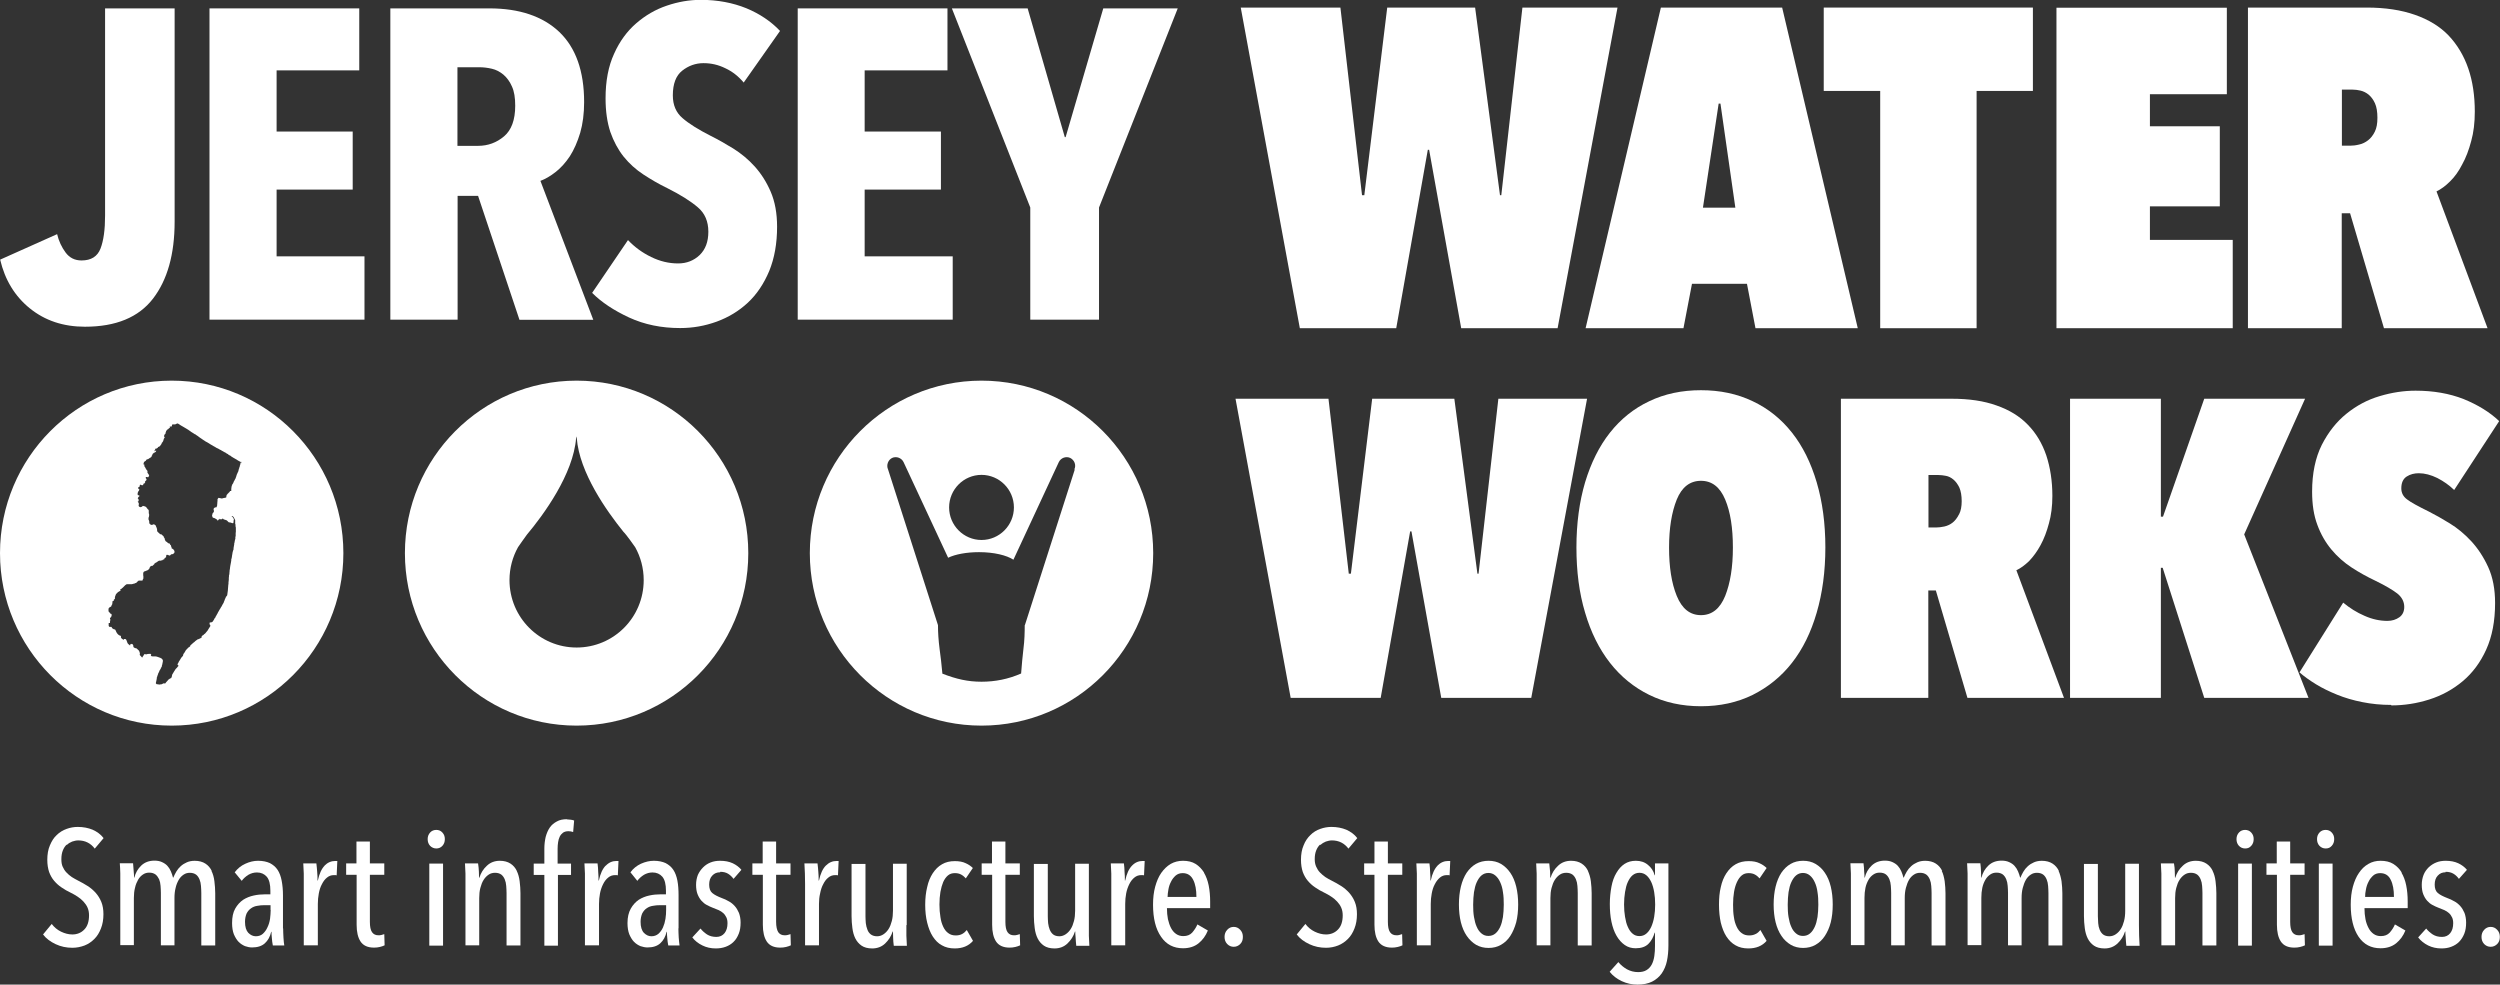
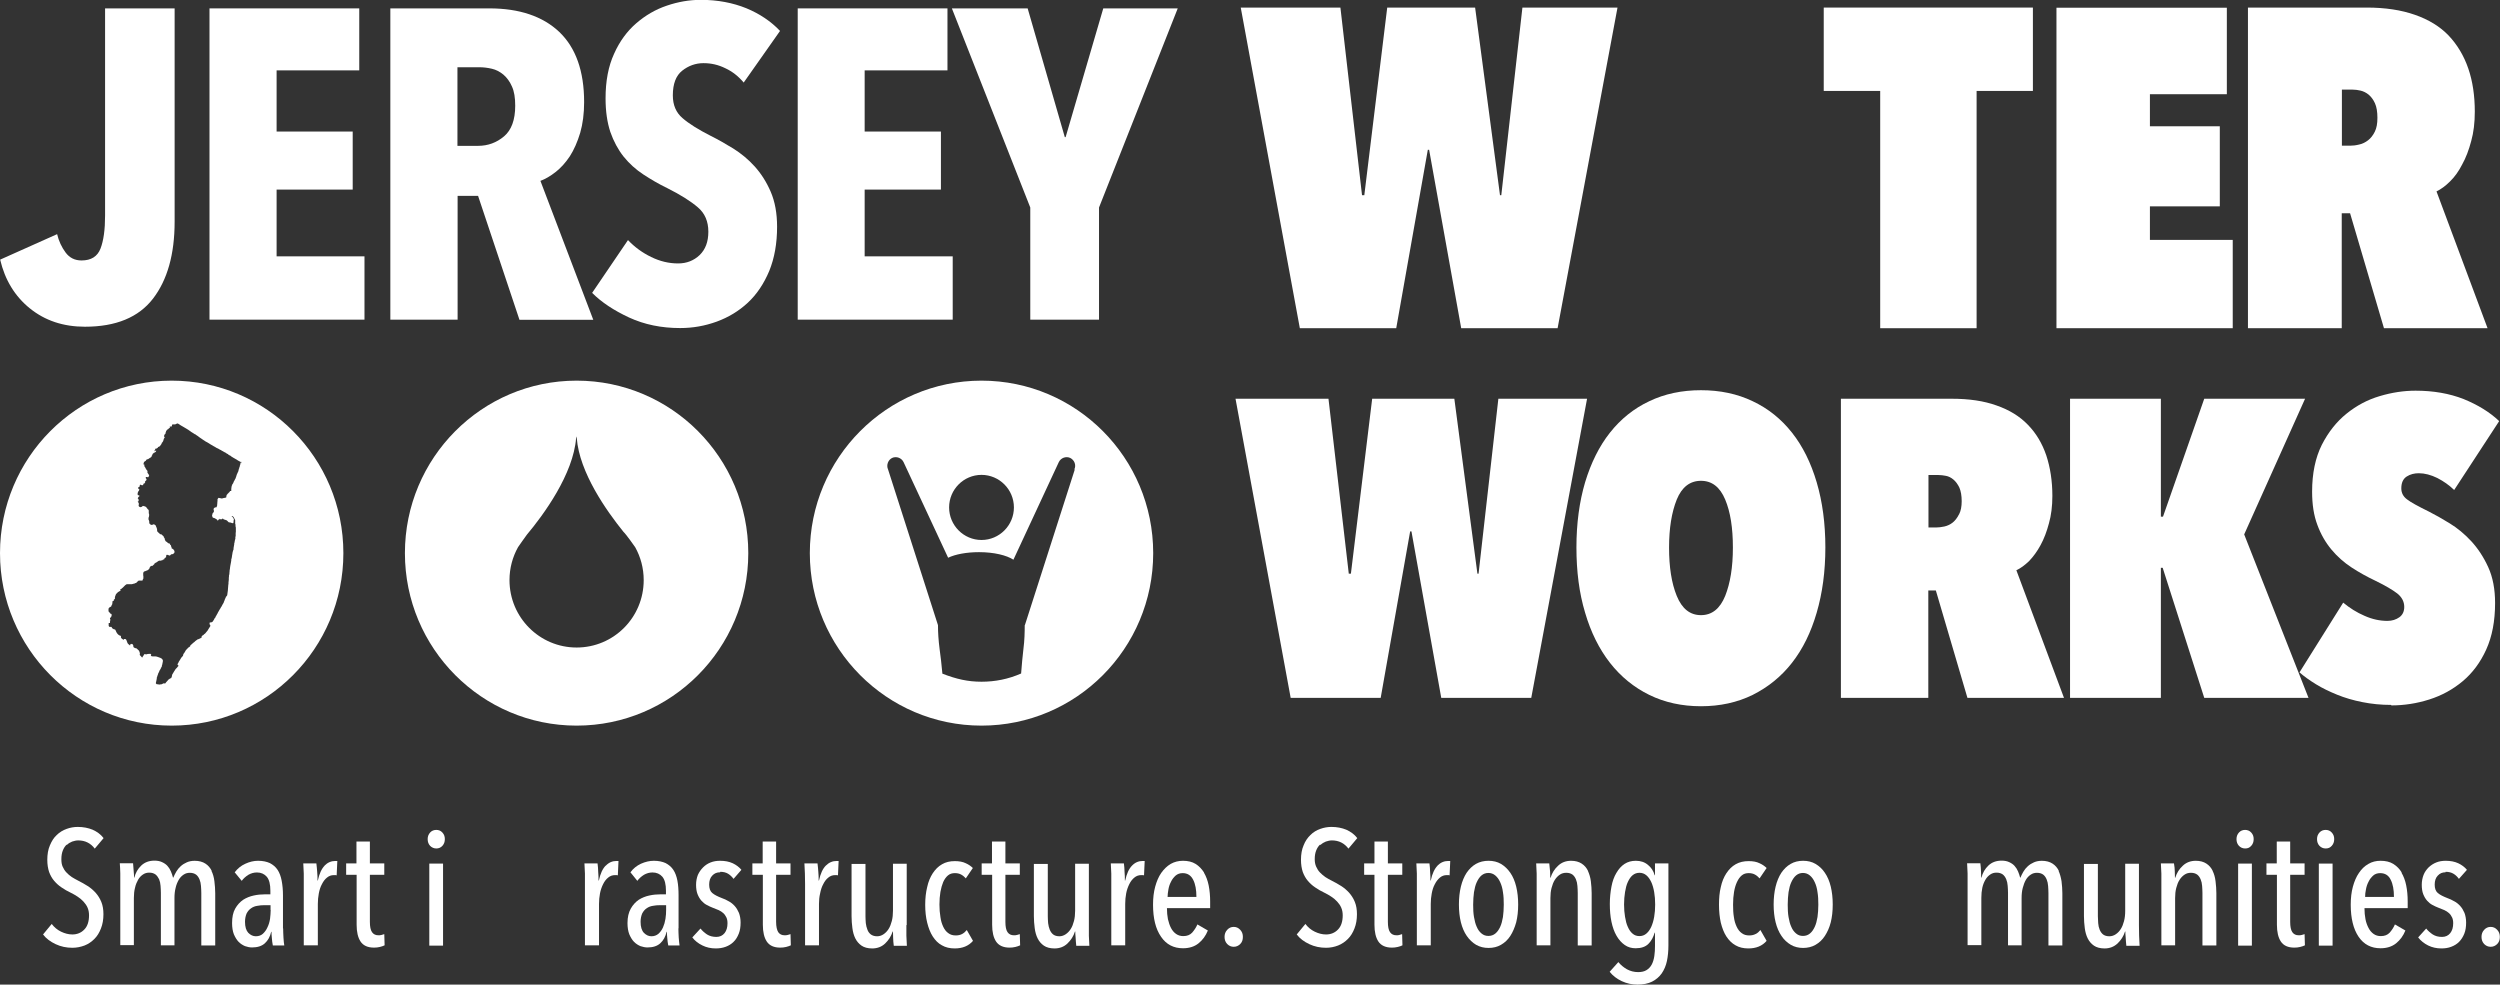
<svg xmlns="http://www.w3.org/2000/svg" width="325" height="128" viewBox="0 0 325 128" fill="none">
  <rect x="0" y="0" width="325" height="128" fill="#333333" stroke="none" />
  <g clip-path="url(#clip0_400_8234)">
    <path d="M181.51 42.668L185.616 19.475H185.786L189.956 42.668H202.488L210.276 0.984H197.914L195.169 25.375H194.999L191.765 0.984H180.339L177.361 25.375H177.063L174.254 0.984H161.297L168.978 42.668H181.51Z" fill="white" />
-     <path d="M218.85 42.668L219.957 36.896H227.106L228.212 42.668H241.51L231.68 0.984H215.914L206.127 42.668H218.85ZM223.425 13.468H223.659L225.595 26.999H221.382L223.425 13.468Z" fill="white" />
    <path d="M244.426 42.668H256.958V11.822H264.277V0.984H237.086V11.822H244.426V42.668Z" fill="white" />
    <path d="M290.255 31.187H279.489V26.826H288.574V16.416H279.489V12.248H289.489V1.004H267.34V42.666H290.255V31.187Z" fill="white" />
    <path d="M304.447 27.726H305.511L309.915 42.668H323.383L316.745 24.883C317.319 24.605 317.915 24.177 318.511 23.579C319.107 23.002 319.639 22.254 320.085 21.377C320.575 20.501 320.958 19.475 321.256 18.342C321.575 17.209 321.724 15.926 321.724 14.515C321.724 12.442 321.447 10.561 320.873 8.894C320.298 7.226 319.447 5.815 318.319 4.618C317.192 3.443 315.724 2.545 313.936 1.925C312.171 1.305 310.085 0.984 307.681 0.984H292.234V42.668H304.426V27.726H304.447ZM304.447 11.651H305.851C306.171 11.651 306.511 11.694 306.873 11.779C307.234 11.865 307.596 12.036 307.936 12.314C308.256 12.592 308.532 12.955 308.745 13.425C308.958 13.896 309.064 14.537 309.064 15.306C309.064 16.076 308.958 16.653 308.724 17.123C308.49 17.594 308.192 17.978 307.851 18.235C307.49 18.513 307.107 18.705 306.681 18.791C306.256 18.898 305.873 18.94 305.511 18.94H304.447V11.63V11.651Z" fill="white" />
    <path d="M74.958 49.484C62.639 49.484 52.639 59.531 52.639 71.908C52.639 84.285 62.639 94.331 74.958 94.331C87.277 94.331 97.277 84.306 97.277 71.908C97.277 59.51 87.277 49.484 74.958 49.484ZM74.958 84.178C70.149 84.178 66.234 80.266 66.234 75.414C66.234 73.853 66.639 72.4 67.341 71.138C67.341 71.138 68.362 69.663 68.49 69.514C70.66 66.927 74.532 61.647 74.894 56.945L74.936 56.731L74.979 56.945C75.32 61.434 78.851 66.414 81.043 69.129C81.447 69.514 82.575 71.138 82.575 71.138C83.277 72.4 83.681 73.853 83.681 75.414C83.681 80.266 79.788 84.178 74.958 84.178Z" fill="white" />
    <path d="M3.873 40.08C5.851 41.683 8.234 42.474 11.043 42.474C15.064 42.474 18.021 41.255 19.894 38.819C21.766 36.382 22.702 33.047 22.702 28.815V1.09H13.66V28.024C13.66 29.841 13.468 31.273 13.064 32.32C12.66 33.346 11.851 33.859 10.596 33.859C9.724 33.859 9.043 33.517 8.532 32.833C8.021 32.149 7.638 31.337 7.426 30.439L0.021 33.752C0.639 36.382 1.915 38.498 3.894 40.101L3.873 40.08Z" fill="white" />
    <path d="M47.383 33.325H35.958V24.646H45.851V17.101H35.958V9.149H46.703V1.09H27.234V41.555H47.383V33.325Z" fill="white" />
    <path d="M59.468 25.459H62.148L67.531 41.576H77.127L70.255 23.513C70.893 23.278 71.553 22.893 72.234 22.359C72.914 21.825 73.531 21.141 74.085 20.307C74.617 19.473 75.063 18.469 75.425 17.271C75.765 16.096 75.936 14.749 75.936 13.274C75.936 9.234 74.85 6.199 72.702 4.147C70.553 2.116 67.51 1.09 63.617 1.09H50.744V41.555H59.489V25.437L59.468 25.459ZM59.468 8.742H62.319C62.85 8.742 63.382 8.807 63.936 8.935C64.489 9.063 64.978 9.32 65.446 9.704C65.893 10.089 66.276 10.602 66.553 11.243C66.85 11.885 66.978 12.718 66.978 13.745C66.978 15.583 66.489 16.908 65.531 17.72C64.574 18.533 63.446 18.96 62.148 18.96H59.468V8.721V8.742Z" fill="white" />
    <path d="M88.127 34.246C86.957 34.246 85.787 33.968 84.659 33.413C83.51 32.857 82.51 32.13 81.638 31.211L76.978 38.073C78.191 39.291 79.808 40.36 81.787 41.279C83.787 42.198 85.978 42.647 88.425 42.647C90.064 42.647 91.638 42.369 93.17 41.813C94.681 41.258 96.042 40.445 97.213 39.355C98.383 38.265 99.298 36.897 100 35.23C100.681 33.562 101.021 31.639 101.021 29.48C101.021 27.727 100.744 26.209 100.191 24.926C99.638 23.644 98.936 22.554 98.106 21.634C97.276 20.715 96.34 19.946 95.319 19.304C94.298 18.684 93.34 18.129 92.425 17.68C90.787 16.846 89.553 16.077 88.723 15.35C87.893 14.645 87.468 13.661 87.468 12.4C87.468 10.904 87.872 9.835 88.681 9.194C89.489 8.552 90.425 8.21 91.447 8.21C92.468 8.21 93.383 8.424 94.298 8.873C95.213 9.3 96 9.92 96.681 10.733L101.404 4.021C100.234 2.781 98.766 1.797 97.021 1.071C95.276 0.365 93.298 -0.02 91.106 -0.02C89.617 -0.02 88.149 0.237 86.702 0.729C85.234 1.22 83.915 1.99 82.723 3.016C81.532 4.042 80.553 5.367 79.83 6.992C79.085 8.616 78.723 10.54 78.723 12.785C78.723 14.473 78.936 15.906 79.34 17.145C79.766 18.364 80.34 19.433 81.064 20.352C81.808 21.271 82.659 22.041 83.638 22.682C84.617 23.323 85.638 23.922 86.745 24.456C88.489 25.332 89.808 26.166 90.723 26.957C91.638 27.727 92.085 28.795 92.085 30.121C92.085 31.446 91.702 32.429 90.957 33.156C90.191 33.883 89.255 34.246 88.17 34.246H88.127Z" fill="white" />
    <path d="M123.852 33.325H112.405V24.646H122.32V17.101H112.405V9.149H123.171V1.09H103.703V41.555H123.852V33.325Z" fill="white" />
    <path d="M133.936 41.555H142.872V26.976L153.106 1.09H143.425L138.531 17.827H138.425L133.595 1.09H123.744L133.936 26.976V41.555Z" fill="white" />
    <path d="M22.319 49.484C9.979 49.484 0 59.531 0 71.908C0 84.285 10 94.331 22.319 94.331C34.638 94.331 44.638 84.306 44.638 71.908C44.638 59.51 34.638 49.484 22.319 49.484ZM31.319 59.98V60.087L31.234 60.322V60.429L31.17 60.557V60.643L31.106 60.792V60.856L31.085 60.878V60.921H31.064L31 61.177V61.241L30.936 61.348L30.894 61.455L30.787 61.69L30.745 61.797V61.84L30.638 62.139V62.182L30.596 62.224L30.511 62.395L30.468 62.481L30.425 62.545L30.362 62.673L30.34 62.759L30.298 62.823V62.866L30.255 62.887L30.17 63.037V63.101L30.128 63.144L30.085 63.379V63.464L30.064 63.529V63.571V63.614V63.742V63.828H29.915L29.894 63.87L29.787 64.02H29.745L29.723 64.084L29.617 64.17H29.596V64.213L29.553 64.255L29.468 64.341V64.383L29.425 64.469V64.555V64.64L29.362 64.683L29.213 64.725H29.17L29.085 64.747H29.021L28.936 64.79H28.851V64.811L28.66 64.768L28.447 64.725H28.404L28.383 64.747L28.319 64.832L28.277 64.897V65.046V65.132L28.255 65.281V65.431L28.234 65.516V65.687L28.192 65.816L28.149 65.923L28.106 65.965H28L27.979 65.944L27.808 66.072L27.766 66.179V66.222L27.808 66.393V66.5L27.766 66.585L27.702 66.671H27.681L27.638 66.735V66.778L27.617 66.799V66.863L27.575 66.949V66.991V67.013V67.077L27.617 67.184L27.66 67.291H27.702L27.723 67.312L27.936 67.376L28.064 67.462L28.213 67.547L28.255 67.633L28.234 67.675L28.298 67.654H28.362V67.611H28.383L28.425 67.547L28.553 67.419V67.504H28.532L28.553 67.547L28.617 67.483L28.638 67.526V67.483H28.66L28.723 67.526H28.766L28.808 67.483H28.872L28.915 67.419H28.936H28.979H29V67.462H29.043V67.483L29.106 67.526L29.255 67.569L29.362 67.611H29.404L29.468 67.654L29.532 67.697L29.617 67.782L29.66 67.825L29.702 67.868L29.766 67.911H29.894L30.234 68.017H30.319L30.362 67.889V67.718L30.404 67.547V67.483L30.255 67.227H30.234L30.128 67.141V67.098H30.149H30.234L30.277 67.141L30.362 67.205L30.575 67.611V68.082L30.617 68.21V68.402L30.66 68.595V68.937V69.043V69.15L30.638 69.279V69.407V69.492V69.578V69.685L30.596 69.813V69.898V69.941V70.027V70.07L30.553 70.155L30.489 70.497V70.54L30.468 70.583L30.447 70.668V70.711V70.775L30.425 70.903L30.404 70.989V71.053L30.383 71.096V71.16L30.362 71.224V71.309V71.352V71.374V71.416L30.319 71.523L30.255 71.737L30.213 71.929V72.015L30.17 72.164V72.25L30.128 72.464H30.149V72.506H30.106V72.613L30.064 72.72V72.763V72.87L30.021 73.126L29.936 73.575L29.894 73.874V73.939L29.851 74.131V74.238V74.259L29.83 74.366V74.537L29.808 74.601V74.687L29.766 74.815V74.858V74.9V75.029L29.745 75.072V75.178V75.221V75.307V75.349L29.702 75.734V75.948L29.681 75.991L29.617 76.803L29.553 77.252V77.295L29.532 77.359V77.401L29.425 77.53L29.383 77.594H29.362V77.637L29.234 77.915L29.192 78.043L29.085 78.299V78.342L29.043 78.406L28.915 78.62L28.787 78.876H28.766L28.638 79.112L28.553 79.24L28.383 79.539L28.298 79.689V79.731L28.255 79.774L28.106 80.052L28 80.223V80.266L27.979 80.309L27.936 80.351H27.915L27.808 80.565L27.638 80.822L27.489 80.907H27.425L27.255 80.929V81.014L27.234 81.078L27.277 81.228H27.319L27.34 81.292V81.399L27.085 81.805L27 81.955L26.787 82.211L26.702 82.318L26.66 82.361H26.638V82.382L26.575 82.425H26.553L26.489 82.51L26.425 82.553L26.383 82.596H26.34L26.213 82.724V82.81V82.874L26.17 82.917H26.128L26.085 82.959L26 83.002L25.915 83.045H25.872L25.851 83.088H25.787H25.745V83.109H25.702V83.13H25.66L25.596 83.195L25.532 83.237L25.489 83.259L25.447 83.301L25.383 83.344H25.362V83.387H25.34L25.298 83.43V83.451H25.255L25.234 83.494H25.192L25.149 83.558L25.085 83.601L24.872 83.793L24.745 83.9V83.943L24.723 83.985V84.028H24.681L24.66 84.071V84.092H24.638H24.617L24.575 84.135L24.511 84.178H24.468V84.199L24.425 84.242L24.404 84.285L24.319 84.349L24.213 84.477L24.149 84.541L24.106 84.627L23.979 84.84L23.936 84.905L23.83 85.033V85.097L23.787 85.247L23.596 85.482H23.553V85.525L23.362 85.845L23.319 85.909L23.234 86.037V86.102L23.17 86.144V86.187L23.128 86.251L23.085 86.337V86.379V86.422L23.192 86.508V86.593L23.106 86.657V86.679L23 86.807L22.83 86.978L22.723 87.149L22.638 87.277L22.383 87.705L22.319 88.025L22.234 88.154L22.128 88.197L22.085 88.239H22.043L21.957 88.325H21.915L21.851 88.41L21.66 88.624L21.617 88.667L21.468 88.859L21.404 88.838H21.277H21.213L21.17 88.88L20.979 88.966H20.957H20.894H20.83V88.987H20.681L20.404 88.945H20.362L20.319 88.902L20.255 88.816L20.34 88.432L20.383 88.197V88.068L20.425 88.025V87.961L20.468 87.876L20.489 87.769L20.532 87.683L20.553 87.619V87.555L20.617 87.491V87.448L20.702 87.299V87.234L20.787 87.106L20.915 86.892V86.807L20.979 86.786V86.722L21.043 86.636V86.529L21.085 86.422L21.17 85.995V85.781H21.149L21.106 85.717L20.957 85.567H20.915L20.851 85.525L20.617 85.439L20.362 85.353H20.298L20.234 85.332H20.192H20.085H19.979H19.83L19.66 85.289H19.617V85.204L19.66 85.161L19.638 85.076L19.596 85.033L19.532 84.99H19.468L19.425 85.011H19.383H19.34H19.234L18.979 85.076L18.872 85.033H18.83H18.766V85.054L18.723 85.097L18.638 85.247L18.575 85.332L18.489 85.482H18.468L18.362 85.353L18.255 85.247L18.17 85.14V85.033L18.192 84.926L18.106 84.669L18.043 84.562L17.745 84.285H17.66L17.575 84.242H17.532L17.404 84.156L17.34 84.114V84.049V84.007V83.964L17.255 83.75H17.234H17.149L17.085 83.707H17.021L16.936 83.772V83.879L16.872 83.921V83.879L16.681 83.729L16.575 83.601L16.511 83.408L16.447 83.28V83.195H16.425L16.362 83.109L16.277 83.066H16.149L16.106 83.109L16.064 83.152V83.195L15.766 82.959L15.723 82.874V82.81V82.767V82.703L15.681 82.66H15.66L15.617 82.617H15.553L15.447 82.553L15.34 82.468L15.213 82.318L15.149 82.211L15.106 82.126L15.043 81.976L14.957 81.826H14.851L14.766 81.784L14.596 81.677L14.532 81.613V81.57V81.506L14.213 81.484H14.191L14.128 81.356V81.271V81.228V80.993H14.298V80.95V80.822L14.34 80.608V80.48H14.298V80.416V80.373L14.362 80.287L14.447 80.202L14.489 80.095L14.511 80.031V79.881L14.489 79.838L14.447 79.796H14.383L14.319 79.731V79.689L14.255 79.646L14.213 79.603L14.128 79.518V79.454H14.106V79.411V79.304V79.219V79.154L14.128 79.112V79.069L14.191 79.026L14.234 78.983V78.941L14.277 78.919H14.319L14.383 78.898V78.855H14.404H14.447L14.468 78.791V78.77H14.489V78.706L14.532 78.663L14.553 78.599H14.575L14.596 78.492L14.617 78.342V78.171L14.681 78.15L14.766 78.107L14.809 78.022V77.979V77.957V77.893H14.872H14.894L14.936 77.915V77.85V77.765V77.637H14.957V77.573V77.53L14.979 77.508L15.021 77.401V77.359L15.064 77.295V77.252H15.085L15.106 77.188L15.191 77.145L15.234 77.081L15.298 77.017L15.362 76.953H15.383L15.489 76.888L15.702 76.76L15.596 76.675L15.702 76.589H15.723L15.766 76.546H15.787L15.872 76.461L15.957 76.397L16 76.354L16.043 76.311L16.085 76.269L16.128 76.226L16.255 76.098L16.298 76.055H16.319L16.362 76.012H16.383V75.991L16.489 75.948H16.575H16.617H16.723H16.808H16.83H16.894H17.128L17.298 75.905L17.447 75.862H17.511L17.575 75.798H17.681L17.787 75.692L17.894 75.585L17.957 75.542L18.021 75.478H18.064H18.17H18.425H18.511L18.532 75.435L18.575 75.328V75.285L18.638 75.221V75.157V75.114V75.072V75.029V74.986V74.922V74.858L18.617 74.836V74.751V74.623V74.558V74.473L18.66 74.388H18.681V74.345L18.745 74.302L18.83 74.259H18.872L19.043 74.174H19.106L19.277 74.067L19.319 74.024H19.34V74.003L19.404 73.939L19.468 73.768L19.511 73.682L19.553 73.639L19.638 73.597L19.723 73.554H19.766H19.787H19.808H19.851L19.915 73.468L20.064 73.34V73.297V73.255H20.106L20.192 73.191L20.277 73.126H20.319L20.489 72.998H20.511L20.617 72.913H20.638L20.681 72.891H20.702H20.808H20.851H20.915L20.957 72.848H21.085L21.17 72.763L21.298 72.72H21.34L21.362 72.677L21.383 72.613V72.57H21.425V72.528H21.447L21.489 72.506L21.553 72.464L21.596 72.421V72.378V72.314V72.271H21.617V72.228V72.164L21.681 72.122H21.723H21.766L21.787 72.143H21.851L21.894 72.186H22L22.021 72.228H22.085L22.149 72.164L22.213 72.1L22.277 72.058H22.319L22.34 72.036H22.425H22.468H22.489L22.66 71.865L22.681 71.801V71.737V71.673V71.63L22.553 71.438L22.511 71.395L22.447 71.352L22.362 71.309H22.319V71.267V71.224L22.277 71.096L22.234 71.01V70.946L22.213 70.925V70.861H22.17L22.106 70.796V70.775V70.732H22.085V70.689L22 70.647H21.936L21.745 70.518L21.702 70.454H21.681L21.575 70.39L21.511 70.326L21.468 70.219L21.404 70.07V69.963L21.319 69.877L21.277 69.792V69.728L21.106 69.578H21.085L21.043 69.514L21 69.471H20.957L20.894 69.45H20.808L20.723 69.343L20.617 69.257L20.553 69.193L20.489 69.129L20.447 69.086L20.425 69.001V68.873L20.404 68.744L20.362 68.616V68.573H20.34L20.298 68.466L20.234 68.295L20.213 68.274H20.192L20.085 68.21V68.188L20.064 68.167H19.979L19.957 68.146L19.915 68.188L19.766 68.231H19.681H19.638L19.596 68.21H19.553V68.167L19.511 68.124V68.082H19.425V68.06V68.039H19.404V67.996V67.804L19.34 67.59L19.298 67.504V67.397H19.319V67.355V67.248L19.362 67.205V67.141L19.383 67.055V66.991V66.97V66.82L19.34 66.735V66.628V66.521V66.371L19.319 66.329V66.286L19.213 66.201L19.149 66.115L19.106 66.072L19.021 65.944L18.979 65.901L18.894 65.859L18.808 65.816H18.766L18.617 65.773H18.553L18.532 65.816H18.511L18.404 65.901H18.362L18.319 65.923H18.277H18.234H18.213L18.17 65.901H18.128V65.88H18.106L18.085 65.837L18.043 65.794H18.021V65.752V65.709L18.043 65.645V65.581V65.41L17.979 65.345V65.281L17.915 65.239V65.196L17.936 65.174H18.021V64.961L18 64.918V64.875L17.915 64.811V64.768L17.957 64.683L18.021 64.597L18.043 64.555H18.106V64.512V64.469V64.405V64.383H17.936L17.894 64.298V64.255V64.191V64.063L17.936 64.02L17.957 63.935V63.892H17.979L18.021 63.849L18.064 63.764L18.106 63.678V63.593H18.064L18.021 63.55L17.957 63.486V63.422V63.379L18.021 63.336L18.106 63.293L18.149 63.251V63.208L18.17 63.144V63.08L18.192 63.037V63.015H18.298L18.425 63.08H18.532H18.596V63.037L18.638 62.973V62.909L18.681 62.866H18.723V62.844H18.766H18.787L18.872 62.695V62.609V62.588V62.545L18.915 62.524L18.979 62.481L19.043 62.395V62.353V62.31V62.267L18.957 62.182V62.139L18.936 62.118V62.075L19 62.011H19.17L19.192 62.053H19.255L19.298 61.989L19.362 61.904V61.84H19.383V61.776V61.754H19.362L19.319 61.669L19.277 61.605H19.255V61.562L19.17 61.476V61.348V61.263V61.199H19.149L19.064 61.092L19 61.006V60.963L18.957 60.921L18.894 60.835V60.792L18.83 60.685L18.766 60.621V60.579V60.493V60.45V60.408V60.386H18.702H18.66V60.322V60.236L18.702 60.194V60.108V60.066H18.723L18.766 60.023L18.894 59.937L18.979 59.873L19 59.83V59.788H19.043V59.745L19.128 59.702H19.234L19.511 59.51H19.553L19.617 59.424H19.66L19.702 59.382V59.296L19.766 59.189H19.787L19.808 59.104L19.851 58.997L19.894 58.975L19.979 58.89L20.021 58.847H20.085L20.149 58.804L20.277 58.719L20.298 58.612V58.569H20.234L20.17 58.655H20.149H20.085V58.591L20.192 58.377V58.334L20.277 58.313H20.319H20.362L20.532 58.184V58.12L20.702 58.056L20.787 57.992L20.979 57.736L21.021 57.65V57.586L21.128 57.479L21.192 57.372L21.234 57.287V57.244L21.277 57.137V57.094L21.319 57.009L21.404 56.88V56.838V56.795L21.319 56.752V56.667L21.362 56.603V56.56L21.425 56.453V56.432H21.489V56.41H21.511V56.325V56.282L21.575 56.154V56.111V56.09L21.596 56.047H21.617L21.66 55.94L21.745 55.833H21.83L21.872 55.769L21.936 55.705L22.085 55.598V55.555V55.512H22.064V55.47L22.106 55.448H22.149H22.255H22.298L22.34 55.384V55.363L22.362 55.277V55.234L22.425 55.17H22.468H22.787L22.936 55.085H22.979H23.021L23.085 55.021V55.042L23.17 55.085L23.277 55.149L23.404 55.234L23.532 55.32L23.617 55.363L23.979 55.577L24.34 55.79L24.468 55.876H24.489L24.532 55.919L24.723 56.047L24.83 56.132L25.106 56.303L25.34 56.453H25.404L25.447 56.517L25.553 56.581L25.745 56.709L25.851 56.795L25.915 56.838L25.936 56.859L26 56.902L26.319 57.116H26.34V57.137L26.383 57.18H26.425L26.468 57.222L26.575 57.287L26.638 57.329L26.681 57.372H26.702L26.851 57.458L26.936 57.5L27.149 57.629L27.383 57.778L27.787 58.013L27.872 58.056L28.085 58.184L28.149 58.227L28.298 58.291L28.425 58.355L28.638 58.484H28.66L28.766 58.526V58.548L28.83 58.591L28.957 58.655H28.979L29.021 58.697H29.064V58.719L29.149 58.762L29.213 58.804H29.255L29.319 58.847L29.362 58.89L29.468 58.954H29.489L29.575 59.018H29.617L29.702 59.104H29.723V59.146H29.766L29.872 59.211H29.915V59.232H29.936L30.021 59.296L30.128 59.382L30.277 59.467L30.34 59.51L30.532 59.617L30.638 59.681L30.723 59.724L30.787 59.766L30.851 59.809L30.915 59.852L31.106 59.959L31.192 60.001L31.234 60.044H31.255H31.298H31.383L31.34 60.258L31.319 59.98Z" fill="white" />
    <path d="M194.787 51.836L192.213 74.58H192.064L189.064 51.836H178.383L175.617 74.58H175.341L172.702 51.836H160.617L167.787 90.719H179.49L183.319 69.086H183.49L187.362 90.719H199.064L206.319 51.836H194.787Z" fill="white" />
    <path d="M232.957 86.168C234.361 84.373 235.425 82.213 236.17 79.648C236.914 77.105 237.297 74.283 237.297 71.162C237.297 68.041 236.914 65.219 236.17 62.697C235.425 60.175 234.361 58.016 232.957 56.242C231.553 54.467 229.85 53.099 227.85 52.159C225.85 51.197 223.595 50.727 221.127 50.727C218.659 50.727 216.404 51.197 214.404 52.159C212.404 53.099 210.702 54.467 209.297 56.242C207.893 58.016 206.829 60.175 206.063 62.697C205.319 65.219 204.936 68.041 204.936 71.162C204.936 74.283 205.297 77.105 206.063 79.648C206.808 82.192 207.893 84.373 209.297 86.168C210.702 87.964 212.404 89.353 214.404 90.336C216.404 91.32 218.659 91.811 221.127 91.811C223.595 91.811 225.85 91.32 227.85 90.336C229.85 89.332 231.553 87.964 232.957 86.168ZM224.276 77.468C223.595 79.135 222.553 79.969 221.127 79.969C219.702 79.969 218.659 79.135 217.978 77.468C217.297 75.801 216.978 73.706 216.978 71.183C216.978 68.661 217.319 66.588 217.978 64.942C218.638 63.317 219.702 62.505 221.127 62.505C222.553 62.505 223.595 63.317 224.276 64.942C224.957 66.566 225.276 68.64 225.276 71.183C225.276 73.727 224.936 75.801 224.276 77.468Z" fill="white" />
    <path d="M263.786 72.934C264.318 72.378 264.829 71.694 265.276 70.861C265.723 70.048 266.084 69.086 266.361 68.039C266.659 66.992 266.808 65.794 266.808 64.469C266.808 62.524 266.531 60.771 266.02 59.211C265.489 57.65 264.701 56.325 263.638 55.235C262.574 54.123 261.212 53.289 259.552 52.712C257.893 52.114 255.957 51.836 253.723 51.836H239.318V90.719H250.68V76.76H251.659L255.765 90.719H268.318L262.127 74.131C262.68 73.875 263.233 73.469 263.786 72.934ZM254.659 66.885C254.446 67.312 254.169 67.676 253.85 67.932C253.531 68.189 253.148 68.36 252.765 68.445C252.361 68.531 251.999 68.573 251.68 68.573H250.701V61.754H252.02C252.318 61.754 252.638 61.797 252.978 61.861C253.318 61.925 253.659 62.096 253.957 62.353C254.255 62.609 254.51 62.952 254.723 63.4C254.914 63.849 255.02 64.427 255.02 65.153C255.02 65.837 254.914 66.414 254.68 66.863L254.659 66.885Z" fill="white" />
    <path d="M299.659 51.836H286.552L281.191 67.163H280.914V51.836H269.105V90.719H280.914V73.811H281.148L286.552 90.719H300.105L291.744 69.471L299.659 51.836Z" fill="white" />
    <path d="M310.872 91.703C312.553 91.703 314.191 91.446 315.808 90.933C317.425 90.42 318.872 89.629 320.148 88.561C321.425 87.492 322.446 86.124 323.212 84.435C323.978 82.746 324.361 80.737 324.361 78.386C324.361 76.59 324.063 75.029 323.467 73.726C322.872 72.422 322.127 71.289 321.255 70.348C320.382 69.408 319.446 68.638 318.467 68.04C317.489 67.441 316.595 66.928 315.787 66.522C314.361 65.817 313.404 65.303 312.914 64.919C312.425 64.555 312.17 64.085 312.17 63.486C312.17 62.76 312.404 62.247 312.872 61.947C313.34 61.648 313.872 61.52 314.446 61.52C315.212 61.52 316.021 61.734 316.85 62.14C317.68 62.567 318.404 63.08 319.042 63.7L324.893 54.744C323.659 53.568 322.106 52.627 320.276 51.879C318.425 51.153 316.34 50.789 314.021 50.789C312.489 50.789 310.936 51.024 309.361 51.495C307.765 51.965 306.34 52.734 305.042 53.782C303.744 54.829 302.68 56.176 301.829 57.843C300.999 59.511 300.574 61.541 300.574 63.914C300.574 65.56 300.787 66.992 301.255 68.232C301.701 69.45 302.319 70.519 303.084 71.438C303.85 72.358 304.723 73.127 305.701 73.768C306.68 74.41 307.723 74.987 308.808 75.5C310.084 76.12 311.021 76.675 311.638 77.146C312.233 77.616 312.553 78.215 312.553 78.899C312.553 79.476 312.34 79.946 311.914 80.245C311.489 80.545 310.978 80.716 310.361 80.716C309.382 80.716 308.382 80.502 307.382 80.053C306.382 79.625 305.467 79.048 304.616 78.343L298.936 87.406C299.51 87.919 300.233 88.432 301.063 88.945C301.893 89.458 302.829 89.907 303.829 90.313C304.829 90.72 305.914 91.04 307.106 91.275C308.276 91.51 309.531 91.639 310.85 91.639L310.872 91.703Z" fill="white" />
    <path d="M8.681 109.851C8.894 109.638 9.128 109.509 9.383 109.402C9.638 109.317 9.915 109.253 10.17 109.253C11.064 109.253 11.787 109.616 12.319 110.322L13.468 108.954C13.085 108.462 12.617 108.12 12.043 107.863C11.468 107.628 10.83 107.5 10.106 107.5C9.617 107.5 9.128 107.586 8.66 107.757C8.191 107.928 7.745 108.184 7.383 108.547C7 108.889 6.723 109.338 6.489 109.894C6.255 110.429 6.149 111.07 6.149 111.775C6.149 112.374 6.234 112.908 6.383 113.357C6.553 113.806 6.766 114.191 7.043 114.511C7.319 114.832 7.638 115.131 8 115.366C8.362 115.623 8.745 115.837 9.149 116.029C9.489 116.2 9.808 116.371 10.085 116.563C10.383 116.756 10.638 116.97 10.851 117.205C11.064 117.44 11.255 117.696 11.383 117.996C11.511 118.295 11.574 118.616 11.574 119C11.574 119.813 11.362 120.433 10.957 120.839C10.553 121.266 10.021 121.48 9.404 121.48C8.915 121.48 8.425 121.352 7.936 121.117C7.447 120.881 7.043 120.539 6.723 120.112L5.596 121.48C6 122.014 6.553 122.421 7.234 122.741C7.915 123.062 8.638 123.211 9.404 123.211C9.957 123.211 10.489 123.105 11 122.912C11.489 122.72 11.915 122.421 12.277 122.057C12.638 121.694 12.915 121.245 13.128 120.689C13.34 120.155 13.447 119.535 13.447 118.851C13.447 118.252 13.362 117.718 13.17 117.247C12.979 116.777 12.723 116.392 12.425 116.05C12.106 115.708 11.766 115.409 11.383 115.174C11 114.939 10.617 114.704 10.213 114.511C9.915 114.362 9.617 114.191 9.34 114.02C9.064 113.827 8.83 113.635 8.638 113.421C8.425 113.207 8.277 112.951 8.149 112.673C8.021 112.395 7.979 112.074 7.979 111.69C7.979 111.241 8.043 110.877 8.17 110.557C8.298 110.236 8.468 109.98 8.681 109.787V109.851Z" fill="white" />
    <path d="M27.532 113.23C27.34 112.823 27.064 112.503 26.702 112.268C26.34 112.032 25.872 111.904 25.319 111.904C24.936 111.904 24.596 111.968 24.298 112.097C24 112.225 23.723 112.396 23.489 112.61C23.255 112.823 23.064 113.058 22.915 113.315C22.766 113.572 22.638 113.828 22.532 114.085H22.489C22.425 113.807 22.319 113.529 22.212 113.272C22.106 113.016 21.957 112.781 21.766 112.567C21.574 112.353 21.34 112.203 21.064 112.075C20.787 111.947 20.468 111.883 20.085 111.883C19.383 111.883 18.808 112.097 18.361 112.524C17.915 112.952 17.617 113.465 17.468 114.085H17.425C17.425 113.914 17.425 113.657 17.383 113.294C17.361 112.952 17.34 112.588 17.298 112.225H15.574C15.617 112.631 15.617 113.058 15.638 113.55C15.638 114.042 15.638 114.491 15.638 114.918V122.87H17.404V116.735C17.404 116.244 17.447 115.816 17.553 115.41C17.638 115.004 17.787 114.662 17.957 114.362C18.127 114.063 18.34 113.849 18.596 113.678C18.851 113.507 19.106 113.443 19.404 113.443C19.744 113.443 20 113.529 20.212 113.678C20.404 113.828 20.553 114.042 20.681 114.298C20.787 114.555 20.851 114.833 20.872 115.153C20.893 115.474 20.915 115.773 20.915 116.073V122.891H22.681V116.757C22.681 116.265 22.723 115.837 22.829 115.431C22.915 115.025 23.064 114.683 23.234 114.384C23.404 114.085 23.617 113.871 23.872 113.7C24.127 113.529 24.383 113.465 24.681 113.465C25.021 113.465 25.276 113.55 25.489 113.7C25.681 113.849 25.829 114.063 25.936 114.32C26.042 114.576 26.106 114.854 26.127 115.175C26.149 115.495 26.17 115.795 26.17 116.094V122.913H27.979V116.115C27.979 115.602 27.936 115.089 27.872 114.555C27.808 114.042 27.681 113.593 27.489 113.208L27.532 113.23Z" fill="white" />
    <path d="M36.787 120.688V116.391C36.787 115.686 36.723 115.045 36.617 114.489C36.51 113.933 36.34 113.463 36.085 113.078C35.83 112.693 35.489 112.415 35.085 112.202C34.659 112.009 34.149 111.902 33.553 111.902C33 111.902 32.447 112.031 31.893 112.287C31.319 112.544 30.872 112.928 30.51 113.399L31.425 114.51C31.659 114.19 31.957 113.933 32.298 113.719C32.638 113.527 33 113.42 33.404 113.42C33.936 113.42 34.361 113.612 34.681 113.976C35 114.361 35.149 114.959 35.149 115.793V116.263H34.447C33.978 116.263 33.489 116.306 33 116.413C32.489 116.52 32.021 116.712 31.617 116.968C31.212 117.246 30.851 117.631 30.574 118.123C30.298 118.614 30.17 119.234 30.17 120.004C30.17 120.581 30.255 121.073 30.404 121.457C30.574 121.842 30.766 122.184 31.021 122.441C31.276 122.697 31.553 122.868 31.851 122.997C32.149 123.103 32.468 123.168 32.766 123.168C33.468 123.168 34.021 122.997 34.425 122.633C34.83 122.27 35.106 121.778 35.255 121.137H35.298C35.298 121.329 35.298 121.607 35.34 121.928C35.361 122.248 35.404 122.59 35.468 122.911H36.957C36.915 122.655 36.872 122.313 36.851 121.885C36.83 121.457 36.808 121.051 36.808 120.688H36.787ZM35.191 118.294C35.191 118.657 35.149 119.042 35.106 119.448C35.042 119.854 34.936 120.218 34.766 120.56C34.617 120.902 34.404 121.18 34.17 121.393C33.936 121.607 33.617 121.714 33.255 121.714C32.893 121.714 32.574 121.564 32.276 121.265C32 120.966 31.851 120.496 31.851 119.833C31.851 119.405 31.936 119.042 32.063 118.743C32.212 118.465 32.404 118.23 32.638 118.08C32.872 117.909 33.149 117.802 33.447 117.759C33.744 117.695 34.063 117.674 34.383 117.674H35.17V118.294H35.191Z" fill="white" />
    <path d="M42.213 112.524C41.809 112.93 41.511 113.572 41.319 114.47H41.277C41.277 114.106 41.277 113.743 41.234 113.358C41.213 112.973 41.17 112.61 41.128 112.246H39.426C39.447 112.653 39.468 113.08 39.49 113.572C39.49 114.063 39.49 114.512 39.49 114.94V122.892H41.319V117.505C41.319 117.035 41.362 116.586 41.447 116.137C41.532 115.688 41.66 115.282 41.851 114.94C42.022 114.598 42.234 114.299 42.511 114.085C42.766 113.871 43.064 113.764 43.404 113.764C43.468 113.764 43.532 113.764 43.596 113.764C43.66 113.764 43.702 113.764 43.766 113.807L43.851 111.926C43.851 111.926 43.702 111.926 43.596 111.926C43.064 111.926 42.596 112.118 42.17 112.546L42.213 112.524Z" fill="white" />
    <path d="M49.596 121.544C49.447 121.587 49.319 121.587 49.191 121.587C48.83 121.587 48.553 121.458 48.362 121.181C48.17 120.903 48.085 120.454 48.085 119.834V113.72H49.957V112.245H48.085V109.402H46.34V112.245H45V113.72H46.362V120.219C46.362 121.159 46.532 121.886 46.872 122.399C47.213 122.912 47.787 123.19 48.617 123.19C48.872 123.19 49.128 123.169 49.383 123.104C49.638 123.04 49.83 122.976 50 122.891L49.957 121.437C49.957 121.437 49.745 121.501 49.596 121.544Z" fill="white" />
    <path d="M56.723 107.887C56.404 107.887 56.128 107.994 55.915 108.229C55.702 108.464 55.596 108.742 55.596 109.084C55.596 109.447 55.702 109.725 55.915 109.96C56.128 110.174 56.404 110.302 56.723 110.302C57.021 110.302 57.298 110.195 57.511 109.96C57.723 109.725 57.83 109.447 57.83 109.084C57.83 108.72 57.723 108.464 57.511 108.229C57.298 107.994 57.042 107.887 56.702 107.887H56.723Z" fill="white" />
    <path d="M57.596 112.266H55.809V122.932H57.596V112.266Z" fill="white" />
-     <path d="M67.192 113.228C67.001 112.822 66.724 112.501 66.362 112.266C66.001 112.031 65.532 111.902 64.979 111.902C64.32 111.902 63.745 112.116 63.298 112.544C62.83 112.971 62.511 113.484 62.32 114.104H62.277C62.277 113.933 62.277 113.677 62.256 113.313C62.256 112.971 62.192 112.608 62.149 112.244H60.447C60.468 112.651 60.49 113.078 60.511 113.57C60.511 114.061 60.511 114.51 60.511 114.938V122.89H62.298V116.755C62.298 116.263 62.341 115.836 62.447 115.429C62.554 115.023 62.681 114.681 62.873 114.382C63.064 114.083 63.277 113.869 63.532 113.698C63.788 113.527 64.064 113.463 64.362 113.463C64.703 113.463 64.958 113.548 65.171 113.698C65.362 113.848 65.511 114.061 65.618 114.318C65.724 114.574 65.788 114.852 65.809 115.173C65.83 115.494 65.852 115.793 65.852 116.092V122.911H67.66V116.113C67.66 115.6 67.618 115.087 67.554 114.553C67.49 114.04 67.362 113.591 67.171 113.206L67.192 113.228Z" fill="white" />
-     <path d="M73.723 106.496C73.191 106.496 72.745 106.582 72.383 106.795C72.021 106.988 71.702 107.244 71.468 107.586C71.234 107.928 71.064 108.334 70.936 108.805C70.83 109.275 70.766 109.788 70.766 110.322V112.268H69.383V113.743H70.766V122.934H72.532V113.743H74.234V112.268H72.489V110.344C72.489 110.045 72.51 109.767 72.553 109.489C72.596 109.211 72.659 108.976 72.766 108.762C72.872 108.548 73.021 108.377 73.191 108.249C73.383 108.121 73.617 108.057 73.893 108.057C74.127 108.057 74.319 108.099 74.51 108.163L74.638 106.667C74.489 106.603 74.34 106.582 74.17 106.56C74 106.56 73.83 106.517 73.681 106.517L73.723 106.496Z" fill="white" />
    <path d="M78.745 112.524C78.34 112.93 78.042 113.572 77.851 114.47H77.808C77.808 114.106 77.808 113.743 77.766 113.358C77.766 112.973 77.723 112.61 77.681 112.246H75.978C76 112.653 76.021 113.08 76.042 113.572C76.042 114.063 76.042 114.512 76.042 114.94V122.892H77.872V117.505C77.872 117.035 77.915 116.586 78 116.137C78.085 115.688 78.234 115.282 78.404 114.94C78.574 114.598 78.787 114.299 79.064 114.085C79.319 113.871 79.617 113.764 79.957 113.764C80.021 113.764 80.085 113.764 80.149 113.764C80.213 113.764 80.255 113.764 80.319 113.807L80.404 111.926C80.404 111.926 80.255 111.926 80.149 111.926C79.617 111.926 79.149 112.118 78.745 112.546V112.524Z" fill="white" />
    <path d="M88.213 120.688V116.391C88.213 115.686 88.17 115.045 88.064 114.489C87.957 113.933 87.787 113.463 87.532 113.078C87.276 112.693 86.936 112.415 86.532 112.202C86.106 112.009 85.596 111.902 85 111.902C84.447 111.902 83.893 112.031 83.319 112.287C82.766 112.544 82.298 112.928 81.957 113.399L82.851 114.51C83.085 114.19 83.383 113.933 83.723 113.719C84.064 113.527 84.425 113.42 84.829 113.42C85.362 113.42 85.787 113.612 86.106 113.976C86.425 114.361 86.574 114.959 86.574 115.793V116.263H85.872C85.404 116.263 84.915 116.306 84.425 116.413C83.915 116.52 83.447 116.712 83.042 116.968C82.638 117.246 82.276 117.631 82 118.123C81.723 118.614 81.574 119.234 81.574 120.004C81.574 120.581 81.659 121.073 81.808 121.457C81.978 121.842 82.17 122.184 82.425 122.441C82.681 122.697 82.957 122.868 83.255 122.997C83.574 123.103 83.872 123.168 84.17 123.168C84.872 123.168 85.425 122.997 85.829 122.633C86.234 122.27 86.51 121.778 86.659 121.137H86.702C86.702 121.329 86.702 121.607 86.744 121.928C86.766 122.248 86.808 122.59 86.872 122.911H88.34C88.298 122.655 88.276 122.313 88.234 121.885C88.213 121.457 88.191 121.051 88.191 120.688H88.213ZM86.596 118.294C86.596 118.657 86.574 119.042 86.51 119.448C86.447 119.854 86.34 120.218 86.191 120.56C86.042 120.902 85.829 121.18 85.596 121.393C85.34 121.607 85.042 121.714 84.681 121.714C84.319 121.714 84 121.564 83.702 121.265C83.425 120.966 83.276 120.496 83.276 119.833C83.276 119.405 83.362 119.042 83.489 118.743C83.638 118.465 83.829 118.23 84.064 118.08C84.298 117.909 84.574 117.802 84.872 117.759C85.17 117.695 85.489 117.674 85.808 117.674H86.596V118.294Z" fill="white" />
    <path d="M93.638 113.335C94.043 113.335 94.383 113.42 94.66 113.591C94.936 113.762 95.17 113.997 95.362 114.254L96.383 113.078C96.085 112.715 95.702 112.437 95.255 112.223C94.787 112.009 94.255 111.902 93.617 111.902C93.17 111.902 92.766 111.966 92.383 112.116C92 112.266 91.681 112.48 91.404 112.757C91.128 113.035 90.894 113.356 90.723 113.741C90.575 114.125 90.489 114.553 90.489 115.023C90.489 115.494 90.553 115.921 90.681 116.242C90.808 116.562 90.979 116.862 91.192 117.097C91.404 117.332 91.638 117.524 91.894 117.653C92.149 117.802 92.425 117.909 92.681 118.016C92.957 118.123 93.192 118.208 93.425 118.315C93.66 118.422 93.851 118.55 94.021 118.7C94.192 118.85 94.319 119.042 94.425 119.256C94.532 119.469 94.575 119.726 94.575 120.025C94.575 120.56 94.447 120.987 94.192 121.308C93.936 121.628 93.575 121.799 93.128 121.799C92.66 121.799 92.255 121.693 91.915 121.479C91.596 121.265 91.298 121.009 91.064 120.709L90 121.864C90.34 122.312 90.787 122.655 91.319 122.911C91.83 123.168 92.425 123.296 93.043 123.296C93.511 123.296 93.936 123.232 94.34 123.082C94.745 122.932 95.085 122.719 95.362 122.441C95.66 122.163 95.872 121.799 96.043 121.372C96.213 120.944 96.277 120.474 96.277 119.918C96.277 119.448 96.192 119.021 96.064 118.679C95.915 118.337 95.745 118.037 95.511 117.781C95.277 117.524 95.021 117.31 94.723 117.161C94.447 116.99 94.149 116.862 93.851 116.755C93.298 116.541 92.872 116.327 92.596 116.092C92.319 115.857 92.192 115.494 92.192 115.002C92.192 114.51 92.319 114.104 92.596 113.826C92.872 113.527 93.192 113.399 93.617 113.399L93.638 113.335Z" fill="white" />
    <path d="M102.404 121.544C102.255 121.587 102.128 121.587 102 121.587C101.638 121.587 101.362 121.458 101.17 121.181C101 120.903 100.894 120.454 100.894 119.834V113.72H102.766V112.245H100.894V109.402H99.149V112.245H97.809V113.72H99.17V120.219C99.17 121.159 99.341 121.886 99.681 122.399C100.021 122.912 100.596 123.19 101.426 123.19C101.681 123.19 101.936 123.169 102.192 123.104C102.447 123.04 102.638 122.976 102.809 122.891L102.766 121.437C102.766 121.437 102.553 121.501 102.404 121.544Z" fill="white" />
    <path d="M107.361 112.524C106.957 112.93 106.659 113.572 106.468 114.47H106.425C106.425 114.106 106.425 113.743 106.383 113.358C106.361 112.973 106.319 112.61 106.276 112.246H104.574C104.595 112.653 104.617 113.08 104.638 113.572C104.638 114.063 104.659 114.512 104.659 114.94V122.892H106.468V117.505C106.468 117.035 106.51 116.586 106.617 116.137C106.702 115.688 106.83 115.282 107.021 114.94C107.191 114.598 107.404 114.299 107.681 114.085C107.936 113.871 108.234 113.764 108.574 113.764C108.659 113.764 108.723 113.764 108.766 113.764C108.83 113.764 108.872 113.764 108.936 113.807L109.021 111.926C109.021 111.926 108.893 111.926 108.766 111.926C108.234 111.926 107.766 112.118 107.34 112.546L107.361 112.524Z" fill="white" />
    <path d="M117.873 120.241V112.289H116.086V118.403C116.086 118.873 116.044 119.322 115.937 119.728C115.831 120.134 115.703 120.476 115.512 120.775C115.32 121.075 115.107 121.288 114.852 121.459C114.597 121.63 114.32 121.716 114.022 121.716C113.682 121.716 113.427 121.63 113.214 121.481C113.022 121.331 112.852 121.117 112.767 120.861C112.661 120.604 112.597 120.326 112.554 120.006C112.533 119.707 112.512 119.386 112.512 119.108V112.31H110.703V119.108C110.703 119.621 110.746 120.155 110.81 120.647C110.873 121.16 111.001 121.609 111.192 121.994C111.384 122.379 111.661 122.699 112.001 122.934C112.341 123.169 112.81 123.298 113.384 123.298C114.044 123.298 114.618 123.084 115.065 122.656C115.512 122.229 115.852 121.716 116.044 121.096H116.086C116.086 121.267 116.086 121.524 116.107 121.887C116.107 122.229 116.15 122.592 116.192 122.956H117.895C117.873 122.571 117.852 122.122 117.831 121.652C117.831 121.16 117.831 120.711 117.831 120.284L117.873 120.241Z" fill="white" />
    <path d="M125.086 121.415C124.852 121.543 124.575 121.607 124.256 121.607C123.873 121.607 123.554 121.522 123.277 121.308C123.001 121.116 122.788 120.838 122.618 120.474C122.448 120.111 122.32 119.705 122.256 119.213C122.171 118.722 122.128 118.187 122.128 117.589C122.128 116.99 122.171 116.456 122.256 115.943C122.341 115.451 122.469 115.023 122.618 114.66C122.788 114.297 122.979 114.019 123.235 113.805C123.49 113.591 123.788 113.506 124.128 113.506C124.469 113.506 124.724 113.57 124.958 113.698C125.192 113.826 125.384 113.997 125.554 114.19L126.469 112.843C126.235 112.608 125.937 112.394 125.554 112.223C125.171 112.031 124.682 111.945 124.128 111.945C123.49 111.945 122.937 112.074 122.469 112.351C121.979 112.629 121.596 113.014 121.256 113.527C120.937 114.019 120.682 114.617 120.533 115.323C120.362 116.007 120.277 116.776 120.277 117.631C120.277 118.486 120.362 119.256 120.533 119.94C120.703 120.624 120.937 121.244 121.256 121.736C121.575 122.227 121.958 122.633 122.448 122.89C122.916 123.168 123.49 123.296 124.107 123.296C125.128 123.296 125.916 122.975 126.49 122.313L125.682 120.902C125.511 121.116 125.32 121.287 125.086 121.415Z" fill="white" />
    <path d="M132.213 121.544C132.064 121.587 131.936 121.587 131.809 121.587C131.447 121.587 131.17 121.458 130.979 121.181C130.787 120.903 130.702 120.454 130.702 119.834V113.72H132.575V112.245H130.702V109.402H128.958V112.245H127.617V113.72H128.979V120.219C128.979 121.159 129.149 121.886 129.49 122.399C129.83 122.912 130.426 123.19 131.234 123.19C131.49 123.19 131.745 123.169 132 123.104C132.255 123.04 132.447 122.976 132.617 122.891L132.575 121.437C132.575 121.437 132.362 121.501 132.213 121.544Z" fill="white" />
    <path d="M141.553 120.241V112.289H139.766V118.403C139.766 118.873 139.723 119.322 139.617 119.728C139.511 120.134 139.383 120.476 139.192 120.775C139 121.075 138.787 121.288 138.532 121.459C138.277 121.63 138 121.716 137.723 121.716C137.383 121.716 137.106 121.63 136.915 121.481C136.723 121.331 136.575 121.117 136.468 120.861C136.362 120.604 136.298 120.326 136.255 120.006C136.234 119.707 136.213 119.386 136.213 119.108V112.31H134.404V119.108C134.404 119.621 134.447 120.155 134.511 120.647C134.575 121.16 134.702 121.609 134.894 121.994C135.085 122.379 135.362 122.699 135.702 122.934C136.043 123.169 136.511 123.298 137.085 123.298C137.745 123.298 138.319 123.084 138.766 122.656C139.213 122.229 139.553 121.716 139.745 121.096H139.787C139.787 121.267 139.787 121.524 139.83 121.887C139.851 122.229 139.872 122.592 139.915 122.956H141.617C141.596 122.571 141.575 122.122 141.553 121.652C141.553 121.16 141.553 120.711 141.553 120.284V120.241Z" fill="white" />
    <path d="M147.17 112.524C146.766 112.93 146.468 113.572 146.277 114.47H146.234C146.234 114.106 146.234 113.743 146.192 113.358C146.192 112.973 146.149 112.61 146.106 112.246H144.404C144.426 112.653 144.447 113.08 144.468 113.572C144.468 114.063 144.468 114.512 144.468 114.94V122.892H146.277V117.505C146.277 117.035 146.319 116.586 146.404 116.137C146.489 115.688 146.638 115.282 146.809 114.94C146.979 114.598 147.192 114.299 147.468 114.085C147.723 113.871 148.021 113.764 148.362 113.764C148.426 113.764 148.489 113.764 148.553 113.764C148.617 113.764 148.66 113.764 148.723 113.807L148.809 111.926C148.809 111.926 148.66 111.926 148.553 111.926C148.021 111.926 147.553 112.118 147.149 112.546L147.17 112.524Z" fill="white" />
    <path d="M156.533 113.441C156.235 112.971 155.873 112.586 155.426 112.308C154.98 112.031 154.426 111.902 153.788 111.902C153.214 111.902 152.682 112.031 152.192 112.308C151.724 112.586 151.32 112.971 150.958 113.484C150.618 113.976 150.363 114.574 150.171 115.28C149.98 115.985 149.895 116.755 149.895 117.61C149.895 119.384 150.235 120.773 150.937 121.778C151.618 122.783 152.575 123.274 153.788 123.274C154.597 123.274 155.278 123.061 155.809 122.633C156.341 122.206 156.746 121.65 157.022 120.966L155.661 120.175C155.49 120.581 155.256 120.923 154.98 121.244C154.703 121.543 154.32 121.693 153.831 121.693C153.49 121.693 153.171 121.607 152.895 121.415C152.618 121.222 152.405 120.966 152.235 120.645C152.065 120.325 151.937 119.94 151.831 119.491C151.746 119.063 151.703 118.572 151.703 118.059H157.32V117.182C157.32 116.455 157.256 115.75 157.129 115.109C157.001 114.467 156.788 113.912 156.512 113.441H156.533ZM151.788 116.584C151.788 116.306 151.831 115.985 151.895 115.622C151.958 115.258 152.065 114.938 152.235 114.617C152.384 114.296 152.597 114.04 152.831 113.826C153.086 113.612 153.384 113.506 153.746 113.506C154.363 113.506 154.809 113.783 155.107 114.361C155.405 114.938 155.533 115.686 155.533 116.605H151.767L151.788 116.584Z" fill="white" />
    <path d="M160.383 120.496C160.042 120.496 159.766 120.624 159.532 120.881C159.298 121.137 159.191 121.437 159.191 121.8C159.191 122.163 159.298 122.463 159.532 122.719C159.766 122.954 160.042 123.083 160.383 123.083C160.723 123.083 161 122.954 161.234 122.719C161.468 122.484 161.574 122.185 161.574 121.8C161.574 121.415 161.468 121.137 161.234 120.881C161 120.624 160.723 120.496 160.383 120.496Z" fill="white" />
    <path d="M171.659 109.851C171.872 109.638 172.106 109.509 172.361 109.402C172.617 109.317 172.893 109.253 173.149 109.253C174.042 109.253 174.766 109.616 175.298 110.322L176.447 108.954C176.064 108.462 175.595 108.12 175.021 107.863C174.447 107.628 173.808 107.5 173.085 107.5C172.595 107.5 172.106 107.586 171.638 107.757C171.149 107.928 170.723 108.184 170.361 108.547C170 108.889 169.681 109.338 169.468 109.894C169.234 110.429 169.127 111.07 169.127 111.775C169.127 112.374 169.213 112.908 169.361 113.357C169.532 113.806 169.744 114.191 170.021 114.511C170.298 114.832 170.617 115.131 170.978 115.366C171.34 115.623 171.723 115.837 172.127 116.029C172.468 116.2 172.787 116.371 173.064 116.563C173.361 116.756 173.617 116.97 173.83 117.205C174.042 117.44 174.234 117.696 174.361 117.996C174.489 118.295 174.553 118.616 174.553 119C174.553 119.813 174.34 120.433 173.936 120.839C173.532 121.266 173 121.48 172.383 121.48C171.893 121.48 171.404 121.352 170.915 121.117C170.425 120.881 170.021 120.539 169.702 120.112L168.574 121.48C168.978 122.014 169.532 122.421 170.213 122.741C170.893 123.062 171.617 123.211 172.383 123.211C172.936 123.211 173.468 123.105 173.957 122.912C174.447 122.72 174.872 122.421 175.234 122.057C175.595 121.694 175.872 121.245 176.085 120.689C176.298 120.155 176.404 119.535 176.404 118.851C176.404 118.252 176.319 117.718 176.127 117.247C175.936 116.777 175.681 116.392 175.383 116.05C175.064 115.708 174.723 115.409 174.34 115.174C173.957 114.939 173.574 114.704 173.17 114.511C172.851 114.362 172.574 114.191 172.298 114.02C172.042 113.827 171.787 113.635 171.595 113.421C171.383 113.207 171.234 112.951 171.106 112.673C170.978 112.395 170.915 112.074 170.915 111.69C170.915 111.241 170.978 110.877 171.106 110.557C171.234 110.236 171.404 109.98 171.617 109.787L171.659 109.851Z" fill="white" />
    <path d="M181.936 121.544C181.808 121.587 181.659 121.587 181.531 121.587C181.17 121.587 180.893 121.458 180.702 121.181C180.51 120.903 180.425 120.454 180.425 119.834V113.72H182.297V112.245H180.425V109.402H178.68V112.245H177.34V113.72H178.68V120.219C178.68 121.159 178.85 121.886 179.191 122.399C179.531 122.912 180.127 123.19 180.936 123.19C181.191 123.19 181.446 123.169 181.702 123.104C181.957 123.04 182.17 122.976 182.319 122.891L182.276 121.437C182.276 121.437 182.063 121.501 181.914 121.544H181.936Z" fill="white" />
    <path d="M186.893 112.524C186.489 112.93 186.191 113.572 185.999 114.47H185.957C185.957 114.106 185.957 113.743 185.914 113.358C185.914 112.973 185.872 112.61 185.829 112.246H184.127C184.148 112.653 184.17 113.08 184.191 113.572C184.191 114.063 184.191 114.512 184.191 114.94V122.892H185.999V117.505C185.999 117.035 186.042 116.586 186.127 116.137C186.212 115.688 186.34 115.282 186.531 114.94C186.701 114.598 186.935 114.299 187.191 114.085C187.446 113.871 187.744 113.764 188.084 113.764C188.148 113.764 188.212 113.764 188.276 113.764C188.34 113.764 188.382 113.764 188.446 113.807L188.531 111.926C188.531 111.926 188.382 111.926 188.276 111.926C187.744 111.926 187.276 112.118 186.85 112.546L186.893 112.524Z" fill="white" />
    <path d="M196.341 113.463C196.001 112.971 195.596 112.586 195.128 112.308C194.66 112.031 194.107 111.902 193.511 111.902C192.915 111.902 192.362 112.031 191.873 112.308C191.384 112.586 191.001 112.971 190.66 113.463C190.341 113.954 190.086 114.553 189.915 115.258C189.745 115.964 189.66 116.733 189.66 117.588C189.66 118.443 189.745 119.213 189.915 119.897C190.086 120.581 190.341 121.18 190.681 121.671C191.022 122.163 191.426 122.548 191.894 122.826C192.384 123.103 192.915 123.232 193.511 123.232C194.107 123.232 194.66 123.103 195.128 122.826C195.618 122.548 196.022 122.163 196.341 121.671C196.66 121.18 196.915 120.581 197.107 119.897C197.277 119.213 197.362 118.443 197.362 117.588C197.362 116.733 197.277 115.964 197.107 115.258C196.937 114.553 196.681 113.954 196.341 113.463ZM195.384 119.213C195.298 119.705 195.192 120.132 195.022 120.496C194.852 120.859 194.66 121.137 194.405 121.351C194.15 121.564 193.852 121.671 193.49 121.671C193.128 121.671 192.852 121.564 192.596 121.351C192.341 121.137 192.128 120.859 191.979 120.496C191.809 120.132 191.703 119.705 191.618 119.213C191.532 118.721 191.511 118.187 191.511 117.61C191.511 117.033 191.554 116.477 191.618 115.985C191.703 115.472 191.809 115.045 191.979 114.681C192.15 114.318 192.341 114.019 192.596 113.805C192.852 113.591 193.15 113.484 193.49 113.484C193.83 113.484 194.128 113.591 194.384 113.805C194.639 114.019 194.852 114.296 195.022 114.681C195.192 115.045 195.32 115.472 195.384 115.985C195.469 116.477 195.49 117.033 195.49 117.61C195.49 118.187 195.447 118.721 195.384 119.213Z" fill="white" />
    <path d="M206.448 113.228C206.256 112.822 205.98 112.501 205.618 112.266C205.256 112.031 204.81 111.902 204.235 111.902C203.575 111.902 203.001 112.116 202.554 112.544C202.086 112.971 201.767 113.484 201.575 114.104H201.533C201.533 113.933 201.533 113.677 201.512 113.313C201.49 112.971 201.448 112.608 201.405 112.244H199.703C199.724 112.651 199.746 113.078 199.767 113.57C199.767 114.061 199.767 114.51 199.767 114.938V122.89H201.554V116.755C201.554 116.263 201.597 115.836 201.703 115.429C201.81 115.023 201.937 114.681 202.129 114.382C202.32 114.083 202.533 113.869 202.788 113.698C203.044 113.527 203.32 113.463 203.618 113.463C203.958 113.463 204.214 113.548 204.427 113.698C204.618 113.848 204.767 114.061 204.873 114.318C204.98 114.574 205.044 114.852 205.065 115.173C205.086 115.494 205.107 115.793 205.107 116.092V122.911H206.916V116.113C206.916 115.6 206.873 115.087 206.81 114.553C206.746 114.04 206.597 113.591 206.427 113.206L206.448 113.228Z" fill="white" />
    <path d="M215.171 113.783H215.107C214.958 113.228 214.66 112.779 214.235 112.437C213.809 112.073 213.277 111.902 212.66 111.902C212.107 111.902 211.618 112.031 211.192 112.308C210.767 112.586 210.426 112.971 210.128 113.484C209.83 113.976 209.618 114.574 209.49 115.258C209.362 115.942 209.277 116.691 209.277 117.524C209.277 118.358 209.341 119.127 209.49 119.833C209.639 120.538 209.852 121.137 210.149 121.65C210.447 122.163 210.788 122.548 211.213 122.847C211.639 123.146 212.107 123.274 212.639 123.274C213.362 123.274 213.915 123.082 214.298 122.697C214.681 122.313 214.937 121.821 215.107 121.244H215.149V122.932C215.149 123.403 215.128 123.873 215.064 124.279C215.001 124.707 214.894 125.07 214.724 125.391C214.554 125.711 214.32 125.946 214.043 126.117C213.766 126.288 213.405 126.374 212.958 126.374C212.426 126.374 211.958 126.246 211.511 126.011C211.064 125.754 210.703 125.455 210.384 125.07L209.256 126.331C209.66 126.844 210.192 127.25 210.83 127.55C211.469 127.849 212.149 127.999 212.873 127.999C213.596 127.999 214.256 127.87 214.767 127.614C215.277 127.357 215.703 126.994 216.022 126.545C216.341 126.075 216.575 125.54 216.703 124.92C216.83 124.3 216.894 123.638 216.894 122.911V112.244H215.149V113.783H215.171ZM215.043 119.192C214.958 119.683 214.83 120.111 214.66 120.496C214.49 120.859 214.277 121.158 214.022 121.372C213.766 121.586 213.469 121.693 213.128 121.693C212.788 121.693 212.469 121.586 212.235 121.372C211.979 121.158 211.788 120.88 211.618 120.496C211.447 120.132 211.341 119.705 211.256 119.192C211.171 118.7 211.128 118.166 211.128 117.588C211.128 117.011 211.171 116.477 211.256 115.964C211.341 115.451 211.447 115.023 211.618 114.66C211.788 114.296 211.979 113.997 212.235 113.783C212.49 113.57 212.788 113.463 213.128 113.463C213.469 113.463 213.766 113.57 214.022 113.783C214.277 113.997 214.49 114.296 214.66 114.66C214.83 115.023 214.958 115.472 215.043 115.964C215.128 116.455 215.171 117.011 215.171 117.588C215.171 118.166 215.128 118.7 215.043 119.192Z" fill="white" />
    <path d="M228.235 121.415C228.001 121.543 227.724 121.607 227.405 121.607C227.022 121.607 226.703 121.522 226.426 121.308C226.15 121.116 225.937 120.838 225.767 120.474C225.596 120.111 225.469 119.705 225.405 119.213C225.32 118.722 225.299 118.187 225.299 117.589C225.299 116.99 225.341 116.456 225.426 115.943C225.511 115.451 225.639 115.023 225.809 114.66C225.979 114.297 226.171 114.019 226.426 113.805C226.682 113.591 226.979 113.506 227.32 113.506C227.66 113.506 227.916 113.57 228.15 113.698C228.384 113.826 228.575 113.997 228.745 114.19L229.66 112.843C229.426 112.608 229.128 112.394 228.745 112.223C228.362 112.031 227.894 111.945 227.32 111.945C226.682 111.945 226.128 112.074 225.639 112.351C225.15 112.629 224.767 113.014 224.426 113.527C224.107 114.019 223.852 114.617 223.703 115.323C223.533 116.007 223.469 116.776 223.469 117.631C223.469 118.486 223.554 119.256 223.703 119.94C223.873 120.624 224.107 121.244 224.426 121.736C224.745 122.227 225.15 122.633 225.618 122.89C226.086 123.168 226.66 123.296 227.277 123.296C228.299 123.296 229.086 122.975 229.66 122.313L228.852 120.902C228.682 121.116 228.49 121.287 228.256 121.415H228.235Z" fill="white" />
    <path d="M237.234 113.463C236.915 112.971 236.489 112.586 236.021 112.308C235.553 112.031 235 111.902 234.404 111.902C233.808 111.902 233.255 112.031 232.787 112.308C232.298 112.586 231.915 112.971 231.574 113.463C231.255 113.954 231 114.553 230.83 115.258C230.659 115.964 230.574 116.733 230.574 117.588C230.574 118.443 230.659 119.213 230.83 119.897C231 120.581 231.255 121.18 231.595 121.671C231.915 122.163 232.34 122.548 232.808 122.826C233.276 123.103 233.83 123.232 234.404 123.232C234.978 123.232 235.553 123.103 236.021 122.826C236.51 122.548 236.915 122.163 237.234 121.671C237.553 121.18 237.83 120.581 238 119.897C238.17 119.213 238.255 118.443 238.255 117.588C238.255 116.733 238.17 115.964 238 115.258C237.83 114.553 237.574 113.954 237.234 113.463ZM236.276 119.213C236.191 119.705 236.085 120.132 235.915 120.496C235.744 120.859 235.553 121.137 235.298 121.351C235.042 121.564 234.744 121.671 234.383 121.671C234.021 121.671 233.744 121.564 233.489 121.351C233.234 121.137 233.021 120.859 232.872 120.496C232.702 120.132 232.595 119.705 232.51 119.213C232.425 118.721 232.404 118.187 232.404 117.61C232.404 117.033 232.447 116.477 232.51 115.985C232.595 115.472 232.702 115.045 232.872 114.681C233.042 114.318 233.234 114.019 233.489 113.805C233.744 113.591 234.042 113.484 234.383 113.484C234.723 113.484 235.021 113.591 235.276 113.805C235.532 114.019 235.744 114.296 235.915 114.681C236.085 115.045 236.213 115.472 236.276 115.985C236.361 116.477 236.383 117.033 236.383 117.61C236.383 118.187 236.34 118.721 236.276 119.213Z" fill="white" />
-     <path d="M252.489 113.23C252.297 112.823 252.021 112.503 251.659 112.268C251.297 112.032 250.829 111.904 250.276 111.904C249.893 111.904 249.553 111.968 249.255 112.097C248.957 112.225 248.68 112.396 248.446 112.61C248.212 112.823 248.021 113.058 247.872 113.315C247.723 113.572 247.595 113.828 247.489 114.085H247.446C247.383 113.807 247.276 113.529 247.17 113.272C247.063 113.016 246.914 112.781 246.723 112.567C246.531 112.353 246.297 112.203 246.021 112.075C245.744 111.947 245.425 111.883 245.042 111.883C244.34 111.883 243.766 112.097 243.319 112.524C242.872 112.952 242.574 113.465 242.425 114.085H242.383C242.383 113.914 242.383 113.657 242.34 113.294C242.34 112.952 242.297 112.588 242.255 112.225H240.553C240.574 112.631 240.595 113.058 240.617 113.55C240.617 114.042 240.617 114.491 240.617 114.918V122.87H242.383V116.735C242.383 116.244 242.425 115.816 242.51 115.41C242.595 115.004 242.744 114.662 242.914 114.362C243.085 114.063 243.297 113.849 243.553 113.678C243.808 113.507 244.063 113.443 244.361 113.443C244.702 113.443 244.978 113.529 245.17 113.678C245.361 113.828 245.51 114.042 245.617 114.298C245.723 114.555 245.787 114.833 245.808 115.153C245.829 115.474 245.851 115.773 245.851 116.073V122.891H247.617V116.757C247.617 116.265 247.659 115.837 247.765 115.431C247.872 115.025 248 114.683 248.17 114.384C248.34 114.085 248.553 113.871 248.808 113.7C249.063 113.529 249.319 113.465 249.617 113.465C249.957 113.465 250.212 113.55 250.425 113.7C250.617 113.849 250.766 114.063 250.872 114.32C250.978 114.576 251.042 114.854 251.063 115.175C251.085 115.495 251.106 115.795 251.106 116.094V122.913H252.914V116.115C252.914 115.602 252.872 115.089 252.808 114.555C252.723 114.042 252.617 113.593 252.425 113.208L252.489 113.23Z" fill="white" />
    <path d="M267.659 113.23C267.467 112.823 267.191 112.503 266.829 112.268C266.467 112.032 265.999 111.904 265.446 111.904C265.063 111.904 264.723 111.968 264.425 112.097C264.127 112.225 263.85 112.396 263.616 112.61C263.382 112.823 263.191 113.058 263.042 113.315C262.893 113.572 262.765 113.828 262.659 114.085H262.616C262.552 113.807 262.446 113.529 262.34 113.272C262.233 113.016 262.084 112.781 261.893 112.567C261.701 112.353 261.467 112.203 261.191 112.075C260.914 111.947 260.595 111.883 260.212 111.883C259.51 111.883 258.935 112.097 258.489 112.524C258.042 112.952 257.744 113.465 257.595 114.085H257.552C257.552 113.914 257.552 113.657 257.531 113.294C257.531 112.952 257.489 112.588 257.446 112.225H255.723C255.744 112.631 255.765 113.058 255.786 113.55C255.786 114.042 255.786 114.491 255.786 114.918V122.87H257.574V116.735C257.574 116.244 257.616 115.816 257.701 115.41C257.786 115.004 257.935 114.662 258.106 114.362C258.276 114.063 258.489 113.849 258.744 113.678C258.999 113.507 259.255 113.443 259.552 113.443C259.893 113.443 260.148 113.529 260.361 113.678C260.552 113.828 260.701 114.042 260.808 114.298C260.914 114.555 260.978 114.833 260.999 115.153C261.021 115.474 261.042 115.773 261.042 116.073V122.891H262.808V116.757C262.808 116.265 262.85 115.837 262.957 115.431C263.063 115.025 263.191 114.683 263.361 114.384C263.531 114.085 263.744 113.871 263.999 113.7C264.255 113.529 264.51 113.465 264.808 113.465C265.148 113.465 265.403 113.55 265.616 113.7C265.808 113.849 265.957 114.063 266.063 114.32C266.169 114.576 266.233 114.854 266.255 115.175C266.276 115.495 266.297 115.795 266.297 116.094V122.913H268.106V116.115C268.106 115.602 268.063 115.089 267.999 114.555C267.914 114.042 267.786 113.593 267.616 113.208L267.659 113.23Z" fill="white" />
    <path d="M278.063 120.241V112.289H276.276V118.403C276.276 118.873 276.233 119.322 276.127 119.728C276.02 120.134 275.893 120.476 275.701 120.775C275.51 121.075 275.297 121.288 275.042 121.459C274.786 121.63 274.51 121.716 274.212 121.716C273.872 121.716 273.595 121.63 273.403 121.481C273.212 121.331 273.063 121.117 272.957 120.861C272.85 120.604 272.786 120.326 272.765 120.006C272.744 119.707 272.723 119.386 272.723 119.108V112.31H270.914V119.108C270.914 119.621 270.957 120.155 271.02 120.647C271.084 121.16 271.212 121.609 271.403 121.994C271.595 122.379 271.872 122.699 272.212 122.934C272.552 123.169 273.02 123.298 273.595 123.298C274.254 123.298 274.808 123.084 275.276 122.656C275.723 122.229 276.063 121.716 276.254 121.096H276.297C276.297 121.267 276.297 121.524 276.34 121.887C276.361 122.229 276.382 122.592 276.425 122.956H278.148C278.127 122.571 278.106 122.122 278.084 121.652C278.084 121.16 278.063 120.711 278.063 120.284V120.241Z" fill="white" />
    <path d="M287.659 113.228C287.467 112.822 287.191 112.501 286.829 112.266C286.467 112.031 286.02 111.902 285.446 111.902C284.786 111.902 284.212 112.116 283.765 112.544C283.297 112.971 282.978 113.484 282.786 114.104H282.744C282.744 113.933 282.744 113.677 282.723 113.313C282.723 112.971 282.68 112.608 282.616 112.244H280.914C280.935 112.651 280.957 113.078 280.978 113.57C280.978 114.061 280.978 114.51 280.978 114.938V122.89H282.765V116.755C282.765 116.263 282.808 115.836 282.914 115.429C283.02 115.023 283.148 114.681 283.34 114.382C283.531 114.083 283.744 113.869 283.999 113.698C284.254 113.527 284.531 113.463 284.829 113.463C285.169 113.463 285.425 113.548 285.637 113.698C285.829 113.848 285.978 114.061 286.084 114.318C286.191 114.574 286.254 114.852 286.276 115.173C286.297 115.494 286.318 115.793 286.318 116.092V122.911H288.127V116.113C288.127 115.6 288.084 115.087 288.02 114.553C287.957 114.04 287.829 113.591 287.637 113.206L287.659 113.228Z" fill="white" />
    <path d="M292.744 112.266H290.957V122.932H292.744V112.266Z" fill="white" />
    <path d="M291.872 107.887C291.553 107.887 291.276 107.994 291.063 108.229C290.851 108.464 290.744 108.742 290.744 109.084C290.744 109.447 290.851 109.725 291.063 109.96C291.276 110.174 291.531 110.302 291.872 110.302C292.212 110.302 292.446 110.195 292.659 109.96C292.872 109.725 292.978 109.447 292.978 109.084C292.978 108.72 292.872 108.464 292.659 108.229C292.446 107.994 292.17 107.887 291.851 107.887H291.872Z" fill="white" />
    <path d="M299.234 121.544C299.085 121.587 298.958 121.587 298.83 121.587C298.468 121.587 298.192 121.458 298 121.181C297.809 120.903 297.724 120.454 297.724 119.834V113.72H299.596V112.245H297.724V109.402H295.979V112.245H294.639V113.72H296V120.219C296 121.159 296.171 121.886 296.511 122.399C296.851 122.912 297.426 123.19 298.256 123.19C298.511 123.19 298.766 123.169 299.022 123.104C299.277 123.04 299.468 122.976 299.639 122.891L299.596 121.437C299.596 121.437 299.383 121.501 299.234 121.544Z" fill="white" />
    <path d="M303.235 112.266H301.447V122.932H303.235V112.266Z" fill="white" />
    <path d="M302.341 107.887C302.021 107.887 301.745 107.994 301.532 108.229C301.319 108.464 301.213 108.742 301.213 109.084C301.213 109.447 301.319 109.725 301.532 109.96C301.745 110.174 302 110.302 302.341 110.302C302.681 110.302 302.915 110.195 303.128 109.96C303.341 109.725 303.447 109.447 303.447 109.084C303.447 108.72 303.341 108.464 303.128 108.229C302.915 107.994 302.66 107.887 302.319 107.887H302.341Z" fill="white" />
    <path d="M312.234 113.441C311.957 112.971 311.574 112.586 311.128 112.308C310.681 112.031 310.128 111.902 309.468 111.902C308.894 111.902 308.362 112.031 307.894 112.308C307.404 112.586 307 112.971 306.66 113.484C306.319 113.976 306.064 114.574 305.872 115.28C305.681 115.985 305.596 116.755 305.596 117.61C305.596 119.384 305.936 120.773 306.617 121.778C307.298 122.783 308.255 123.274 309.468 123.274C310.277 123.274 310.957 123.061 311.489 122.633C312.021 122.206 312.425 121.65 312.702 120.966L311.34 120.175C311.17 120.581 310.936 120.923 310.66 121.244C310.383 121.543 310 121.693 309.511 121.693C309.149 121.693 308.851 121.607 308.574 121.415C308.298 121.222 308.085 120.966 307.915 120.645C307.745 120.325 307.596 119.94 307.511 119.491C307.425 119.063 307.383 118.572 307.383 118.059H313V117.182C313 116.455 312.936 115.75 312.808 115.109C312.681 114.467 312.468 113.912 312.191 113.441H312.234ZM307.468 116.584C307.468 116.306 307.489 115.985 307.574 115.622C307.638 115.258 307.745 114.938 307.915 114.617C308.064 114.296 308.277 114.04 308.511 113.826C308.745 113.612 309.064 113.506 309.425 113.506C310.042 113.506 310.511 113.783 310.787 114.361C311.085 114.938 311.213 115.686 311.213 116.605H307.468V116.584Z" fill="white" />
    <path d="M317.936 113.335C318.34 113.335 318.68 113.42 318.957 113.591C319.255 113.762 319.468 113.997 319.659 114.254L320.702 113.078C320.404 112.715 320.021 112.437 319.574 112.223C319.106 112.009 318.574 111.902 317.936 111.902C317.51 111.902 317.085 111.966 316.723 112.116C316.34 112.266 316.021 112.48 315.723 112.757C315.446 113.035 315.212 113.356 315.063 113.741C314.915 114.125 314.829 114.553 314.829 115.023C314.829 115.494 314.893 115.921 315.021 116.242C315.149 116.562 315.319 116.862 315.532 117.097C315.744 117.332 315.978 117.524 316.234 117.653C316.489 117.802 316.766 117.909 317.021 118.016C317.297 118.123 317.532 118.208 317.766 118.315C318 118.422 318.191 118.55 318.361 118.7C318.532 118.85 318.659 119.042 318.766 119.256C318.872 119.469 318.915 119.726 318.915 120.025C318.915 120.56 318.787 120.987 318.532 121.308C318.276 121.628 317.915 121.799 317.468 121.799C316.978 121.799 316.595 121.693 316.255 121.479C315.936 121.265 315.638 121.009 315.404 120.709L314.361 121.864C314.702 122.312 315.149 122.655 315.659 122.911C316.17 123.168 316.766 123.296 317.383 123.296C317.851 123.296 318.276 123.232 318.659 123.082C319.063 122.932 319.404 122.719 319.68 122.441C319.957 122.163 320.191 121.799 320.361 121.372C320.532 120.944 320.595 120.474 320.595 119.918C320.595 119.448 320.51 119.021 320.383 118.679C320.234 118.337 320.063 118.037 319.829 117.781C319.595 117.524 319.34 117.31 319.042 117.161C318.744 116.99 318.468 116.862 318.17 116.755C317.617 116.541 317.191 116.327 316.915 116.092C316.638 115.857 316.51 115.494 316.51 115.002C316.51 114.51 316.638 114.104 316.915 113.826C317.191 113.527 317.51 113.399 317.915 113.399L317.936 113.335Z" fill="white" />
    <path d="M324.638 120.881C324.404 120.624 324.128 120.496 323.787 120.496C323.447 120.496 323.17 120.624 322.936 120.881C322.702 121.137 322.596 121.437 322.596 121.8C322.596 122.163 322.702 122.463 322.936 122.719C323.17 122.954 323.447 123.083 323.787 123.083C324.128 123.083 324.404 122.954 324.638 122.719C324.872 122.484 324.979 122.185 324.979 121.8C324.979 121.415 324.872 121.137 324.638 120.881Z" fill="white" />
    <path d="M127.596 49.484C115.277 49.484 105.277 59.531 105.277 71.908C105.277 84.285 115.277 94.331 127.596 94.331C139.916 94.331 149.916 84.306 149.916 71.908C149.916 59.51 139.916 49.484 127.596 49.484ZM127.596 61.733C129.916 61.733 131.809 63.635 131.809 65.965C131.809 68.295 129.916 70.198 127.596 70.198C125.277 70.198 123.384 68.295 123.384 65.965C123.384 63.635 125.277 61.733 127.596 61.733ZM139.724 61.028L133.235 81.271C133.235 81.271 133.235 81.271 133.214 81.271C133.214 82.211 133.192 83.237 133.043 84.391C132.937 85.289 132.831 86.401 132.745 87.555C131.086 88.282 129.384 88.624 127.596 88.624C125.809 88.624 124.341 88.282 122.511 87.577C122.405 86.401 122.277 85.289 122.15 84.391C122.001 83.237 121.937 82.211 121.937 81.271L115.448 61.028C115.192 60.472 115.448 59.788 115.979 59.531C116.533 59.275 117.214 59.531 117.469 60.087L123.256 72.506C124.192 72.058 125.639 71.78 127.277 71.78C129.214 71.78 130.873 72.186 131.745 72.763L137.639 60.087C137.894 59.531 138.575 59.275 139.128 59.531C139.682 59.809 139.937 60.472 139.66 61.028H139.724Z" fill="white" />
  </g>
  <defs>
    <clipPath id="clip0_400_8234">
      <rect width="325" height="128" fill="white" />
    </clipPath>
  </defs>
</svg>